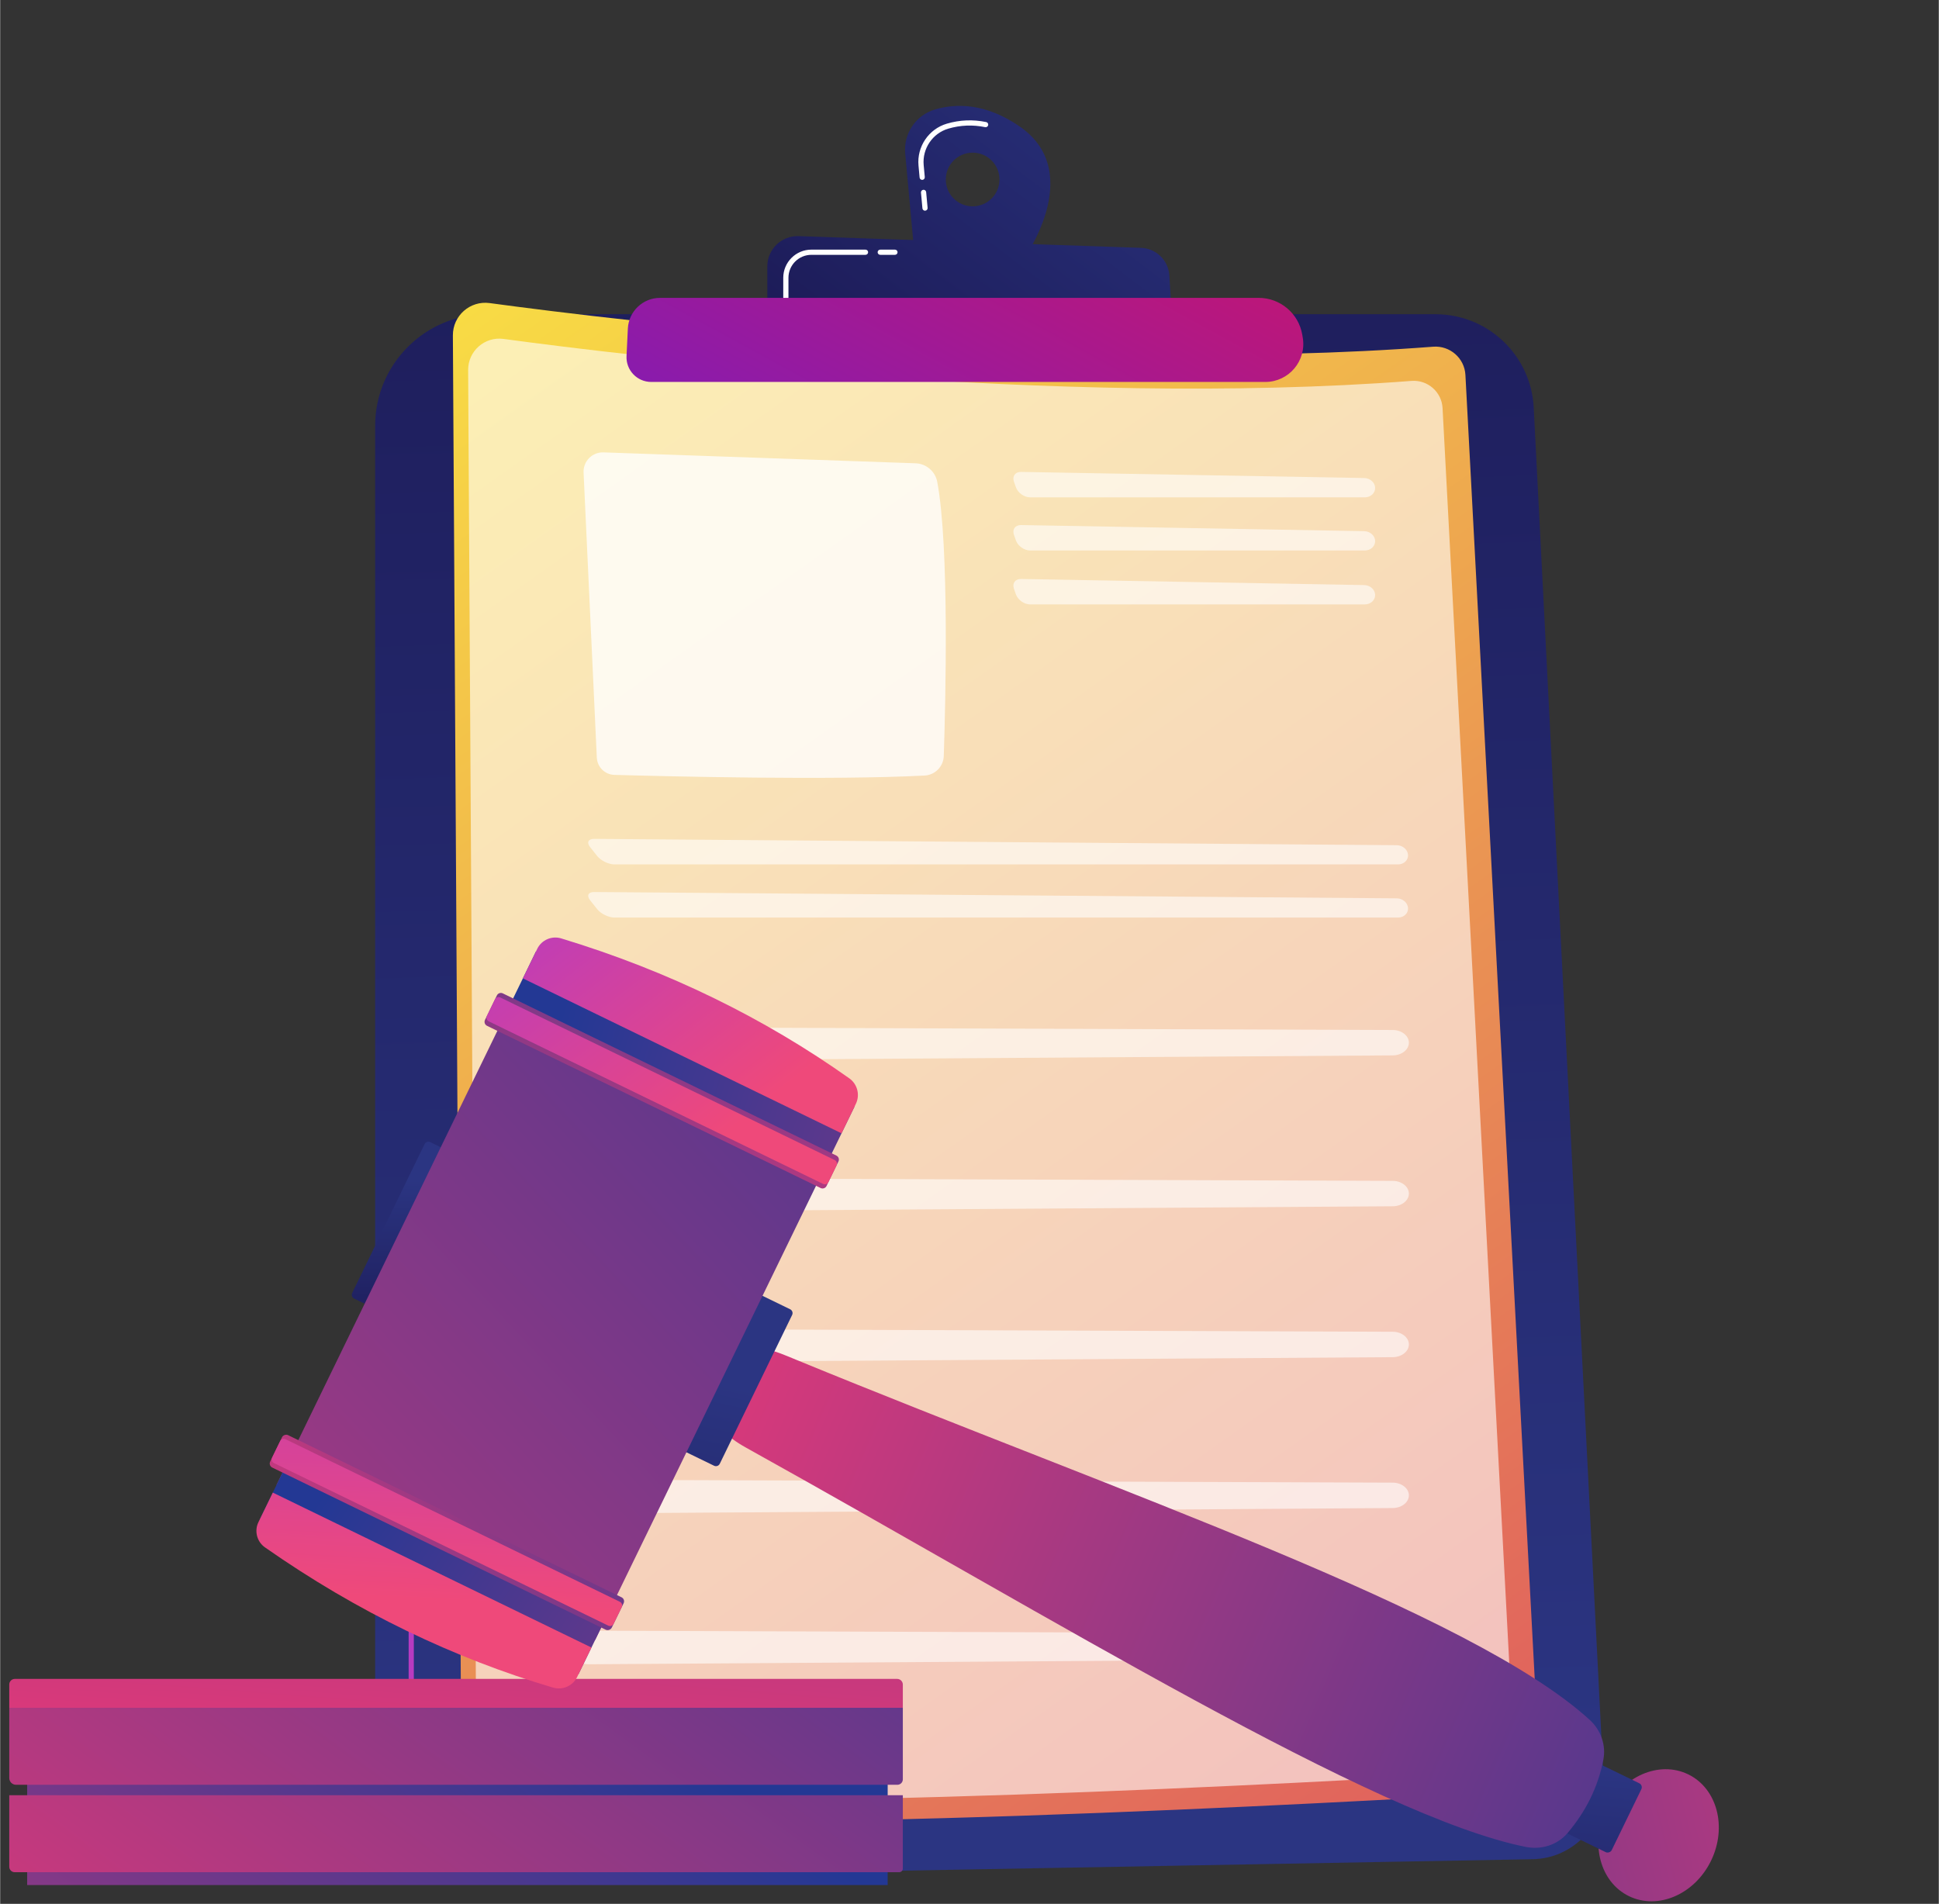
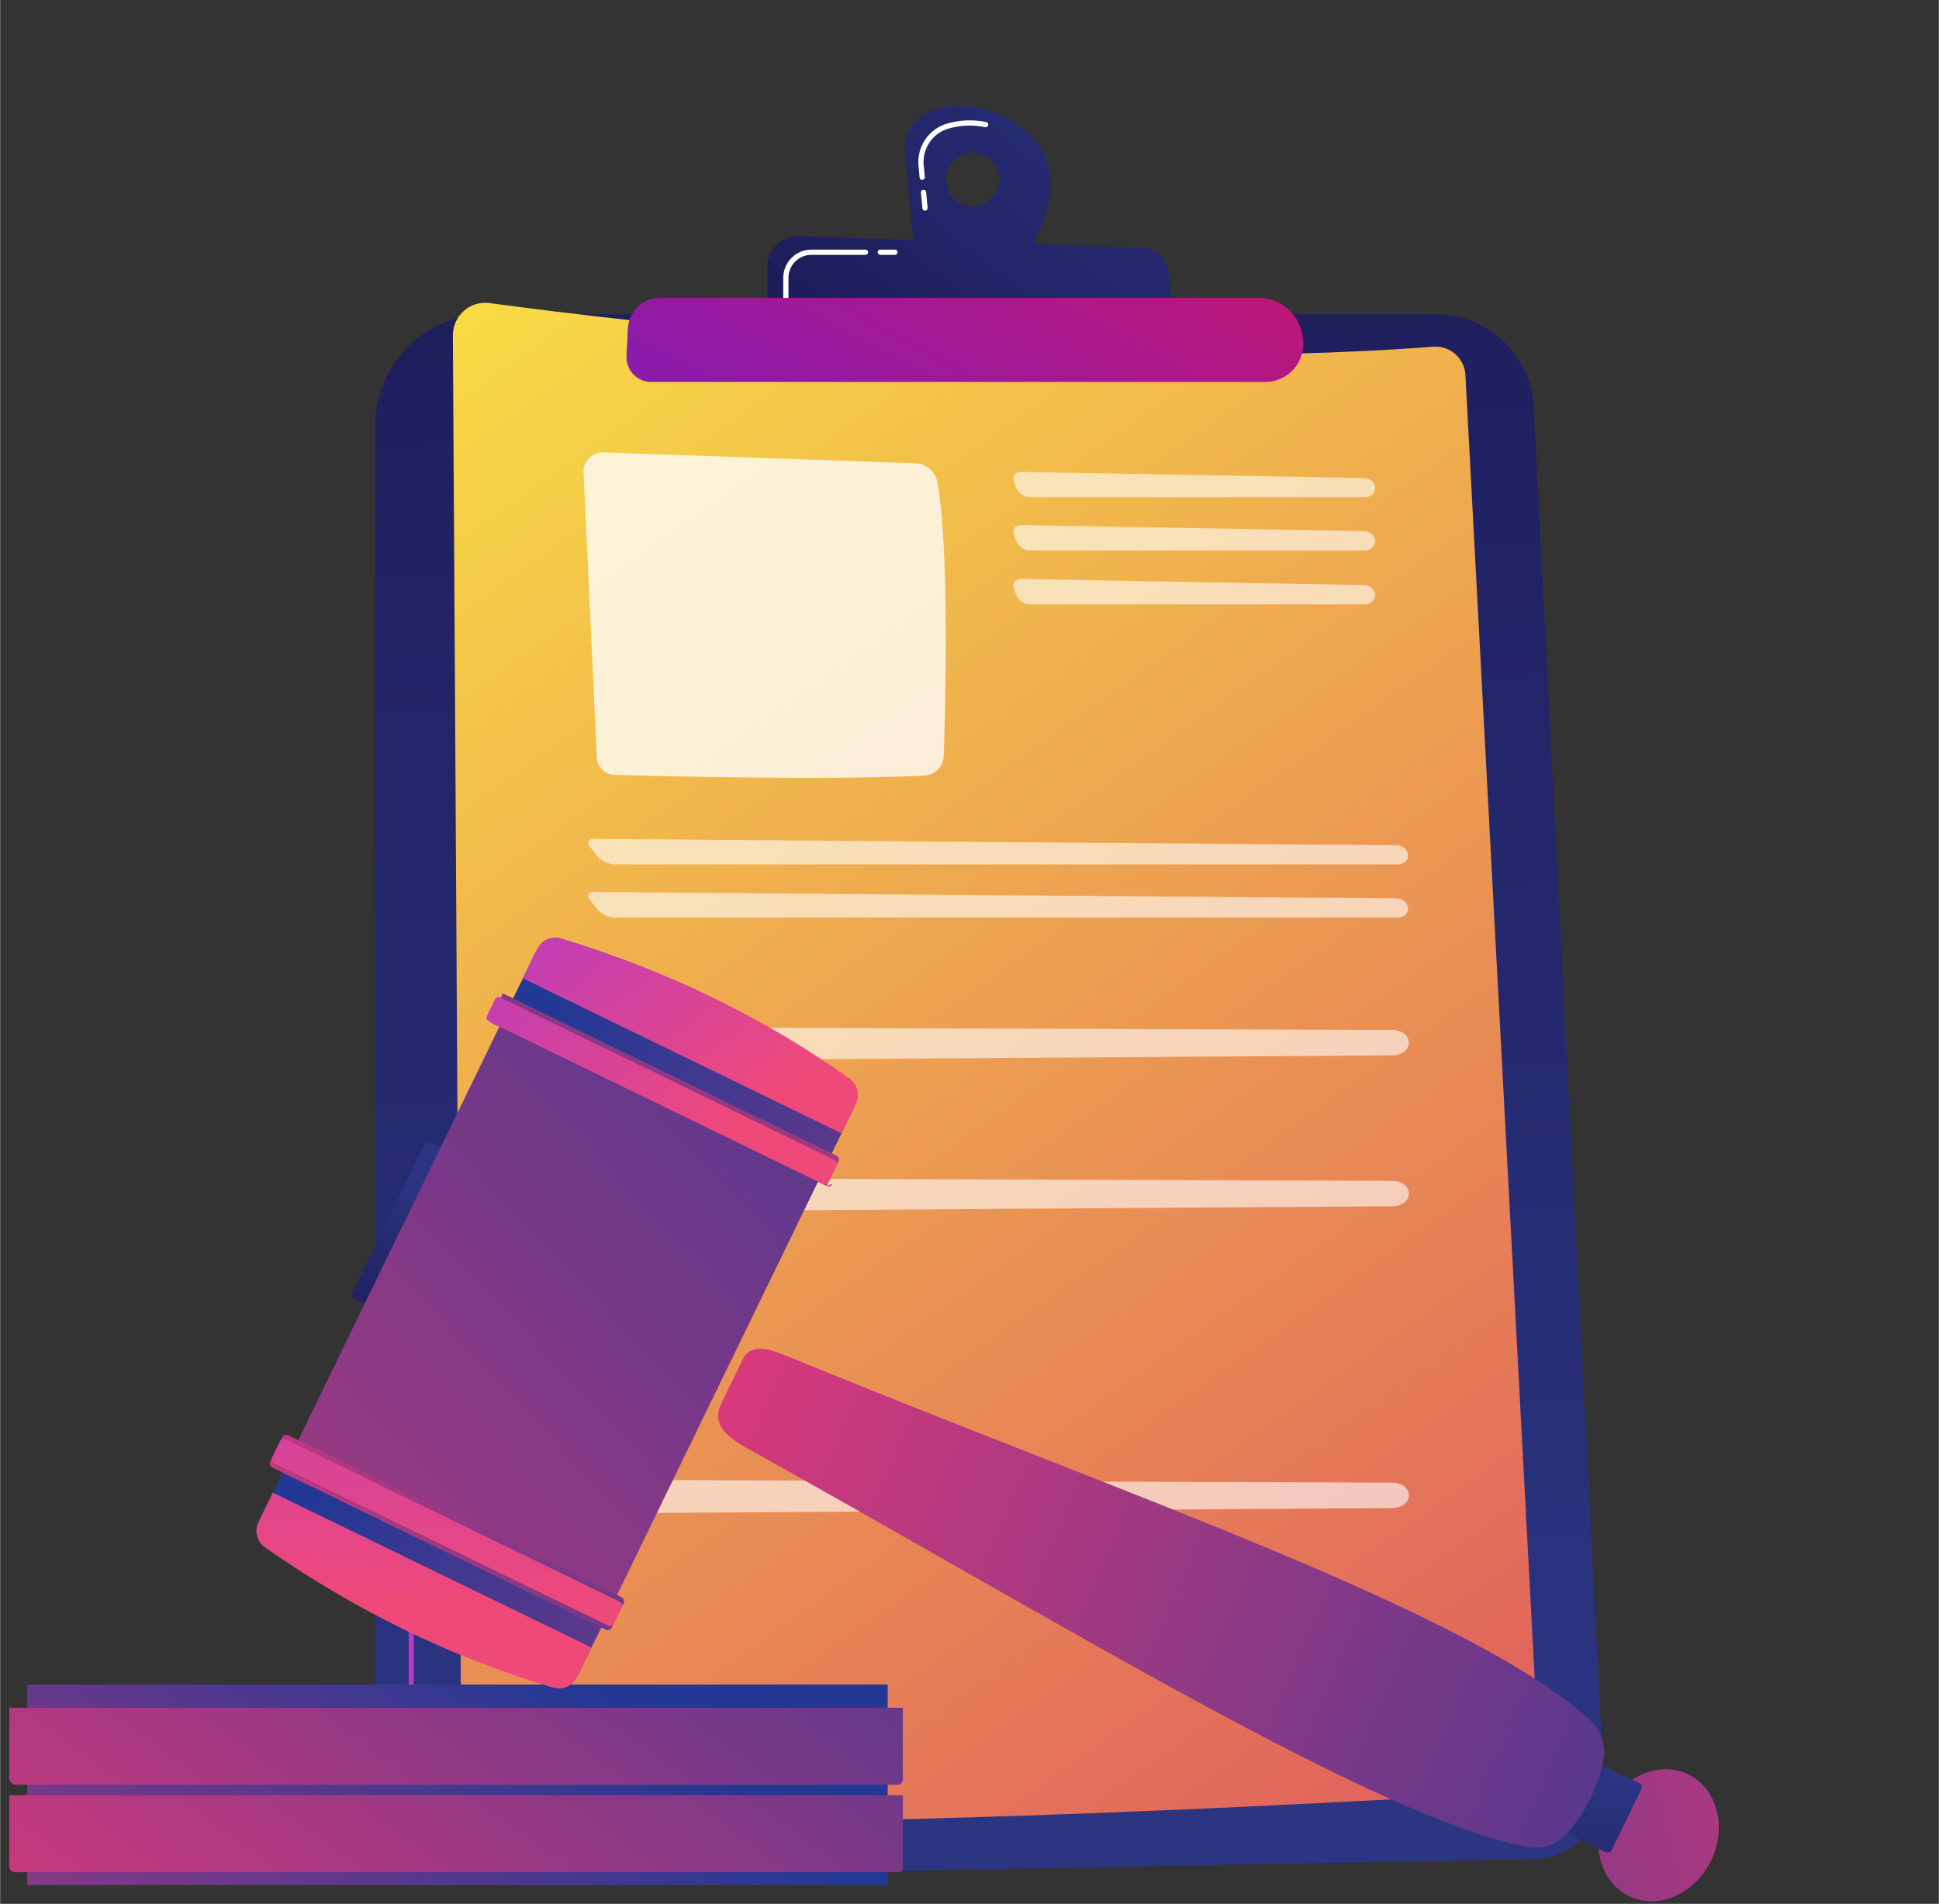
<svg xmlns="http://www.w3.org/2000/svg" id="Illustration" version="1.1" viewBox="0.0 0.0 2735.0 2686.0" width="2734.82" height="2685.346">
  <rect x="0.0" y="0.0" width="2735.0" height="2686.0" fill="#333333" stroke="none" />
  <defs>
    <style>
      .st0 {
        fill: url(#linear-gradient2);
      }

      .st1 {
        fill: url(#linear-gradient10);
      }

      .st2, .st3 {
        opacity: .6;
      }

      .st4 {
        fill: url(#linear-gradient21);
      }

      .st5, .st3, .st6 {
        fill: #fff;
      }

      .st7 {
        fill: url(#linear-gradient1);
      }

      .st3, .st6 {
        isolation: isolate;
      }

      .st8 {
        fill: url(#linear-gradient9);
      }

      .st9 {
        fill: url(#linear-gradient18);
      }

      .st10 {
        fill: url(#linear-gradient23);
      }

      .st11 {
        fill: url(#linear-gradient8);
      }

      .st12 {
        fill: url(#linear-gradient11);
      }

      .st13 {
        fill: url(#linear-gradient16);
      }

      .st14 {
        fill: url(#linear-gradient24);
      }

      .st15 {
        fill: url(#linear-gradient22);
      }

      .st6 {
        opacity: .78;
      }

      .st16 {
        fill: url(#linear-gradient19);
      }

      .st17 {
        fill: url(#linear-gradient12);
      }

      .st18 {
        fill: url(#linear-gradient7);
      }

      .st19 {
        fill: url(#linear-gradient20);
      }

      .st20 {
        fill: url(#linear-gradient4);
      }

      .st21 {
        fill: url(#linear-gradient14);
      }

      .st22 {
        fill: url(#linear-gradient5);
      }

      .st23 {
        fill: url(#linear-gradient3);
      }

      .st24 {
        fill: url(#linear-gradient15);
      }

      .st25 {
        fill: url(#linear-gradient17);
      }

      .st26 {
        fill: url(#linear-gradient6);
      }

      .st27 {
        fill: url(#linear-gradient13);
      }

      .st28 {
        fill: url(#linear-gradient);
      }
    </style>
    <linearGradient id="linear-gradient" x1="1395.146" y1="165.403" x2="1272.034" y2="3809.553" gradientTransform="translate(0 2686) scale(1 -1)" gradientUnits="userSpaceOnUse">
      <stop offset="0" stop-color="#2b3582" />
      <stop offset="1" stop-color="#150e42" />
    </linearGradient>
    <linearGradient id="linear-gradient1" x1="234.267" y1="496.995" x2="1629.555" y2="-389.425" gradientTransform="translate(0 2686) scale(1 -1)" gradientUnits="userSpaceOnUse">
      <stop offset="0" stop-color="#a737d5" />
      <stop offset="1" stop-color="#ef497a" />
    </linearGradient>
    <linearGradient id="linear-gradient2" x1="351.385" y1="681.345" x2="1746.668" y2="-205.072" gradientTransform="translate(0 2686) scale(1 -1)" gradientUnits="userSpaceOnUse">
      <stop offset="0" stop-color="#a737d5" />
      <stop offset="1" stop-color="#ef497a" />
    </linearGradient>
    <linearGradient id="linear-gradient3" x1="299.729" y1="2656.088" x2="2517.796" y2="-475.303" gradientTransform="translate(0 2686) scale(1 -1)" gradientUnits="userSpaceOnUse">
      <stop offset="0" stop-color="#fdf53f" />
      <stop offset="1" stop-color="#d93c65" />
    </linearGradient>
    <linearGradient id="linear-gradient4" x1="1588.057" y1="2707.085" x2="972.362" y2="1897.152" gradientTransform="translate(0 2686) scale(1 -1)" gradientUnits="userSpaceOnUse">
      <stop offset="0" stop-color="#2b3582" />
      <stop offset="1" stop-color="#150e42" />
    </linearGradient>
    <linearGradient id="linear-gradient5" x1="1655.595" y1="2655.745" x2="1039.899" y2="1845.811" gradientTransform="translate(0 2686) scale(1 -1)" gradientUnits="userSpaceOnUse">
      <stop offset="0" stop-color="#2b3582" />
      <stop offset="1" stop-color="#150e42" />
    </linearGradient>
    <linearGradient id="linear-gradient6" x1="1578.007" y1="2606.203" x2="1152.882" y2="1825.586" gradientTransform="translate(0 2686) scale(1 -1)" gradientUnits="userSpaceOnUse">
      <stop offset="0" stop-color="#ce1567" />
      <stop offset="1" stop-color="#7a1dbc" />
    </linearGradient>
    <linearGradient id="linear-gradient7" x1="777.343" y1="349.825" x2=".708" y2="-718.047" gradientTransform="translate(0 2686) scale(1 -1)" gradientUnits="userSpaceOnUse">
      <stop offset="0" stop-color="#233894" />
      <stop offset=".996" stop-color="#dd397a" />
    </linearGradient>
    <linearGradient id="linear-gradient8" x1="1344.442" y1="1060.995" x2="263.189" y2="-419.606" gradientTransform="translate(0 2686) scale(1 -1)" gradientUnits="userSpaceOnUse">
      <stop offset="0" stop-color="#233894" />
      <stop offset=".996" stop-color="#dd397a" />
    </linearGradient>
    <linearGradient id="linear-gradient9" x1="1268.323" y1="1080.961" x2="186.226" y2="-400.796" gradientTransform="translate(0 2686) scale(1 -1)" gradientUnits="userSpaceOnUse">
      <stop offset="0" stop-color="#233894" />
      <stop offset=".996" stop-color="#dd397a" />
    </linearGradient>
    <linearGradient id="linear-gradient10" x1="748.57" y1="1644.164" x2="634.896" y2="187.709" gradientTransform="translate(0 2686) scale(1 -1)" gradientUnits="userSpaceOnUse">
      <stop offset="0" stop-color="#233894" />
      <stop offset=".996" stop-color="#dd397a" />
    </linearGradient>
    <linearGradient id="linear-gradient11" x1="2199.234" y1="3850.317" x2="3291.351" y2="2557.125" gradientTransform="translate(-588.191 5576.817) scale(1 -1)" gradientUnits="userSpaceOnUse">
      <stop offset="0" stop-color="#233894" />
      <stop offset=".996" stop-color="#dd397a" />
    </linearGradient>
    <linearGradient id="linear-gradient12" x1="2222.255" y1="391.757" x2="2143.144" y2="-143.755" gradientTransform="translate(903.414 770.668) rotate(61.379) scale(1 -1)" gradientUnits="userSpaceOnUse">
      <stop offset="0" stop-color="#2b3582" />
      <stop offset="1" stop-color="#150e42" />
    </linearGradient>
    <linearGradient id="linear-gradient13" x1="2727.982" y1="114.235" x2="936.772" y2="986.601" gradientTransform="translate(66.417 2995.253) rotate(-2.688) scale(1 -1)" gradientUnits="userSpaceOnUse">
      <stop offset="0" stop-color="#233894" />
      <stop offset=".996" stop-color="#dd397a" />
    </linearGradient>
    <linearGradient id="linear-gradient14" x1="1013.195" y1="994.494" x2="830.037" y2="287.745" gradientTransform="translate(66.417 2995.253) rotate(-2.688) scale(1 -1)" gradientUnits="userSpaceOnUse">
      <stop offset="0" stop-color="#2b3582" />
      <stop offset="1" stop-color="#150e42" />
    </linearGradient>
    <linearGradient id="linear-gradient15" x1="580.338" y1="1021.069" x2="578.712" y2="682.988" gradientTransform="translate(0 2686) scale(1 -1)" gradientUnits="userSpaceOnUse">
      <stop offset="0" stop-color="#2b3582" />
      <stop offset="1" stop-color="#150e42" />
    </linearGradient>
    <linearGradient id="linear-gradient16" x1="1763.693" y1="1941.888" x2="-308.632" y2="176.717" gradientTransform="translate(-543.962 1725.439) rotate(61.379) scale(1 -1)" gradientUnits="userSpaceOnUse">
      <stop offset="0" stop-color="#233894" />
      <stop offset=".996" stop-color="#dd397a" />
    </linearGradient>
    <linearGradient id="linear-gradient17" x1="2541.01" y1="4891.567" x2="2326.136" y2="3519.523" gradientTransform="translate(-1900.774 6918.29) scale(1 -1)" gradientUnits="userSpaceOnUse">
      <stop offset="0" stop-color="#233894" />
      <stop offset=".996" stop-color="#dd397a" />
    </linearGradient>
    <linearGradient id="linear-gradient18" x1="624.878" y1="1304.938" x2="564.635" y2="712.548" gradientTransform="translate(66.417 2995.253) rotate(-2.688) scale(1 -1)" gradientUnits="userSpaceOnUse">
      <stop offset="0" stop-color="#a737d5" />
      <stop offset="1" stop-color="#ef497a" />
    </linearGradient>
    <linearGradient id="linear-gradient19" x1="1172.523" y1="957.293" x2="265.769" y2="716.541" gradientTransform="translate(-365.672 2019.372) rotate(61.379) scale(1 -1)" gradientUnits="userSpaceOnUse">
      <stop offset="0" stop-color="#233894" />
      <stop offset=".996" stop-color="#dd397a" />
    </linearGradient>
    <linearGradient id="linear-gradient20" x1="653.371" y1="1308.348" x2="592.37" y2="708.502" gradientTransform="translate(66.417 2995.253) rotate(-2.688) scale(1 -1)" gradientUnits="userSpaceOnUse">
      <stop offset="0" stop-color="#a737d5" />
      <stop offset="1" stop-color="#ef497a" />
    </linearGradient>
    <linearGradient id="linear-gradient21" x1="6140.414" y1="4884.761" x2="5925.541" y2="3512.715" gradientTransform="translate(7072.858 6201.016) rotate(-180)" gradientUnits="userSpaceOnUse">
      <stop offset="0" stop-color="#233894" />
      <stop offset=".996" stop-color="#dd397a" />
    </linearGradient>
    <linearGradient id="linear-gradient22" x1="719.235" y1="1859.299" x2="1060.607" y2="1377.361" gradientTransform="translate(66.417 2995.253) rotate(-2.688) scale(1 -1)" gradientUnits="userSpaceOnUse">
      <stop offset="0" stop-color="#a737d5" />
      <stop offset="1" stop-color="#ef497a" />
    </linearGradient>
    <linearGradient id="linear-gradient23" x1="1040.612" y1="1730.592" x2="868.285" y2="1218.116" gradientTransform="translate(66.417 2995.253) rotate(-2.688) scale(1 -1)" gradientUnits="userSpaceOnUse">
      <stop offset="0" stop-color="#233894" />
      <stop offset=".996" stop-color="#dd397a" />
    </linearGradient>
    <linearGradient id="linear-gradient24" x1="650.577" y1="1814.61" x2="994.204" y2="1329.489" gradientTransform="translate(66.417 2995.253) rotate(-2.688) scale(1 -1)" gradientUnits="userSpaceOnUse">
      <stop offset="0" stop-color="#a737d5" />
      <stop offset="1" stop-color="#ef497a" />
    </linearGradient>
  </defs>
  <g>
    <path class="st28" d="M529.006,600.727c0-86.932,70.472-157.404,157.404-157.404h1338.572c73.848,0,134.742,57.872,138.496,131.625l98.806,1940.679c2.938,57.714-42.494,106.396-100.273,107.446l-1534.172,27.883c-54.291.987-98.833-42.753-98.833-97.053V600.727Z" />
    <path class="st7" d="M852.062,2617.964h-.048l-171.665-2.219c-57.401-.745-104.1-48.051-104.1-105.454v-259.182c0-2.026,1.641-3.665,3.665-3.665s3.665,1.639,3.665,3.665v259.182c0,53.413,43.452,97.43,96.865,98.124l171.663,2.219c2.024.025,3.643,1.689,3.618,3.711-.027,2.008-1.662,3.618-3.663,3.618v.001Z" />
    <path class="st0" d="M579.914,2174.49c-2.024,0-3.665-1.639-3.665-3.665v-41.974c0-2.026,1.641-3.665,3.665-3.665s3.665,1.639,3.665,3.665v41.974c0,2.026-1.641,3.665-3.665,3.665v-0Z" />
    <g>
      <path class="st23" d="M638.669,473.194c-.164-27.813,24.296-49.339,51.858-45.602,182.794,24.789,811.375,101.455,1331.079,61.561,23.701-1.819,44.269,16.138,45.53,39.874l103.603,1949.329c1.421,26.728-18.989,49.585-45.709,51.166-218.577,12.935-1118.748,62.939-1439.825,29.309-19.541-2.047-34.375-18.499-34.49-38.148l-12.045-2047.49-.001.001Z" />
-       <path class="st3" d="M660.2,522.043c-.158-26.766,23.381-47.482,49.905-43.885,175.911,23.855,780.822,97.635,1280.956,59.242,22.808-1.751,42.601,15.53,43.815,38.373l99.702,1875.926c1.367,25.722-18.275,47.718-43.988,49.24-210.347,12.448-1076.621,60.569-1385.608,28.205-18.806-1.969-33.08-17.803-33.191-36.711l-11.591-1970.391 0.0.001Z" />
      <path class="st6" d="M823.045,666.674l18.683,402.18c.621,13.376,11.427,24.012,24.813,24.39,74.484,2.101,306.579,7.762,437.629.93,14.824-.773,26.552-12.765,27.043-27.601,2.499-75.424,7.968-294.95-9.22-386.719-2.776-14.824-15.518-25.686-30.59-26.213l-440.252-15.396c-15.875-.555-28.843,12.562-28.106,28.43v-.001Z" />
      <g class="st2">
        <path class="st5" d="M1925.208,701.683c8.231,0,14.789-6.071,14.572-13.492-.217-7.421-7.128-13.612-15.358-13.758l-484.205-8.629c-8.23-.147-12.727,6.086-9.992,13.85l2.787,7.913c2.734,7.764,11.707,14.117,19.938,14.117h472.258v-.001Z" />
      </g>
      <g class="st2">
        <path class="st5" d="M1440.217,740.78c-8.23-.147-12.727,6.086-9.992,13.85l2.787,7.913c2.734,7.764,11.707,14.117,19.938,14.117h472.258c8.231,0,14.789-6.071,14.572-13.492-.217-7.421-7.128-13.612-15.358-13.758l-484.205-8.629v-.001Z" />
      </g>
      <g class="st2">
        <path class="st5" d="M1440.217,816.845c-8.23-.147-12.727,6.086-9.992,13.85l2.787,7.913c2.734,7.764,11.707,14.117,19.938,14.117h472.258c8.231,0,14.789-6.071,14.572-13.492-.217-7.421-7.128-13.612-15.358-13.758l-484.205-8.629v-.001Z" />
      </g>
      <g class="st2">
        <path class="st5" d="M1972.1,1219.553c8.232,0,14.566-6.071,14.076-13.492-.49-7.421-7.626-13.545-15.857-13.61l-1132.439-8.926c-8.231-.065-10.771,5.151-5.643,11.59l10.136,12.729c5.128,6.44,16.058,11.708,24.289,11.708h1105.439l-.001.001Z" />
      </g>
      <g class="st2">
        <path class="st5" d="M837.88,1258.501c-8.231-.065-10.771,5.151-5.643,11.59l10.136,12.729c5.128,6.44,16.058,11.708,24.289,11.708h1105.439c8.232,0,14.566-6.071,14.076-13.492-.49-7.421-7.626-13.545-15.857-13.61l-1132.439-8.926-.001.001Z" />
      </g>
      <g>
        <g class="st2">
          <path class="st5" d="M801.788,1691.739c3.546,10.479,15.759,17.748,29.663,17.656l1133.124-7.53c12.818-.085,23.073-8.324,22.793-18.314-.273-9.712-10.422-17.486-22.884-17.53l-1133.153-4.028c-20.002-.071-34.643,14.671-29.542,29.746h-.001Z" />
        </g>
        <g class="st2">
          <path class="st5" d="M801.788,1478.863c3.546,10.479,15.759,17.748,29.663,17.656l1133.124-7.53c12.818-.085,23.073-8.324,22.793-18.314-.273-9.712-10.422-17.486-22.884-17.53l-1133.153-4.028c-20.002-.071-34.643,14.671-29.542,29.746h-.001Z" />
        </g>
        <g class="st2">
-           <path class="st5" d="M801.788,1904.616c3.546,10.479,15.759,17.748,29.663,17.656l1133.124-7.53c12.818-.085,23.073-8.324,22.793-18.314-.273-9.712-10.422-17.486-22.884-17.53l-1133.153-4.028c-20.002-.071-34.643,14.671-29.542,29.746h-.001Z" />
-         </g>
+           </g>
        <g class="st2">
          <path class="st5" d="M801.788,2117.492c3.546,10.479,15.759,17.749,29.663,17.656l1133.124-7.53c12.818-.085,23.073-8.324,22.793-18.314-.273-9.712-10.422-17.486-22.884-17.53l-1133.153-4.029c-20.002-.071-34.643,14.671-29.542,29.746l-.001.001Z" />
        </g>
        <g class="st2">
-           <path class="st5" d="M801.788,2330.369h0c3.546,10.479,15.759,17.749,29.663,17.656l1133.124-7.53c12.818-.085,23.073-8.324,22.793-18.314-.273-9.711-10.422-17.486-22.884-17.53l-1133.153-4.028c-20.002-.071-34.643,14.671-29.542,29.746h-.001Z" />
-         </g>
+           </g>
      </g>
    </g>
    <path class="st20" d="M1438.715,178.721c-48.351-33.637-90.393-32.971-119.989-24.238-26.998,7.966-44.496,34.031-41.928,62.063l12.763,139.31,151.877,13.478s92.1-124.646-2.724-190.614l.001.001ZM1371.925,291.111c-20.915,0-37.87-16.954-37.87-37.87s16.955-37.871,37.87-37.871,37.87,16.955,37.87,37.871-16.955,37.87-37.87,37.87Z" />
    <path class="st5" d="M1304.733,297.255c-1.874,0-3.471-1.428-3.645-3.332l-2.033-22.186c-.186-2.015,1.3-3.797,3.315-3.984,2.056-.193,3.801,1.3,3.983,3.318l2.033,22.186c.186,2.015-1.299,3.797-3.314,3.983-.114.011-.227.014-.338.014l-.001.001ZM1300.75,253.777c-1.873,0-3.471-1.428-3.645-3.332l-1.544-16.842c-2.448-26.703,14.355-51.566,39.951-59.121,18.127-5.351,36.804-6.116,55.508-2.28,1.982.404,3.26,2.344,2.854,4.327-.406,1.979-2.328,3.246-4.325,2.853-17.521-3.586-35-2.874-51.963,2.129-22.249,6.567-36.854,28.195-34.727,51.426l1.544,16.842c.186,2.015-1.299,3.798-3.314,3.984-.114.011-.227.014-.338.014h-.001Z" />
    <path class="st22" d="M1082.277,445.886v-70.041c0-24.178,20.039-43.543,44.204-42.715l482.902,16.545c21.431.734,38.786,17.65,40.07,39.055l4.035,67.299-571.211-10.144v.001Z" />
    <path class="st5" d="M1262.339,359.521h-20.767c-2.024,0-3.665-1.639-3.665-3.665s1.641-3.665,3.665-3.665h20.767c2.024,0,3.665,1.639,3.665,3.665s-1.641,3.665-3.665,3.665Z" />
    <path class="st5" d="M1108.415,423.893c-2.024,0-3.665-1.639-3.665-3.665v-28.334c0-21.893,17.81-39.702,39.703-39.702h76.35c2.024,0,3.665,1.639,3.665,3.665s-1.641,3.665-3.665,3.665h-76.35c-17.85,0-32.373,14.523-32.373,32.372v28.334c0,2.026-1.641,3.665-3.665,3.665h0Z" />
    <path class="st26" d="M885.515,463.572c1.165-24.254,21.169-43.32,45.451-43.321l844.445-.023c30.364,0,56.323,21.85,61.502,51.769l.715,4.129c5.673,32.771-19.558,62.745-52.816,62.745h-866.351c-19.904,0-35.765-16.642-34.81-36.523l1.864-38.776h0Z" />
  </g>
  <g>
    <g>
      <rect class="st18" x="38.082" y="2376.585" width="1213.979" height="282.927" />
      <path class="st11" d="M12.81,2532.76h1260.636v103.477c0,2.852-2.315,5.167-5.167,5.167H20.543c-4.268,0-7.733-3.465-7.733-7.733v-100.911h0v-0Z" />
      <path class="st8" d="M12.81,2409.404h1260.636v100.977c0,4.231-3.435,7.667-7.667,7.667H22.376c-5.28,0-9.567-4.287-9.567-9.567v-99.077h0l.001-0Z" />
-       <path class="st1" d="M20.709,2368.663h1244.736c4.415,0,8,3.585,8,8v32.741H12.81v-32.842c0-4.36,3.54-7.9,7.9-7.9l-.001.001Z" />
    </g>
    <g>
      <ellipse class="st12" cx="2339.663" cy="2589.27" rx="95.546" ry="82.241" transform="translate(-1012.064 3561.004) rotate(-64.067)" />
      <rect class="st17" x="2208.602" y="2516.492" width="108.098" height="70.656" rx="6.253" ry="6.253" transform="translate(-1021.718 3470.674) rotate(-64.067)" />
      <path class="st27" d="M2261.707,2482.742c-7.506,38.516-24.604,72.919-50.602,103.508-14.048,16.528-36.585,23.929-59.001,19.428-214.295-43.029-663.421-320.615-1099.586-563.111-28.906-16.071-48.883-34.303-35.262-62.314l30.08-61.857c13.537-27.838,45.934-12.166,76.334.324,461.368,189.551,950.707,354.778,1118.697,507.654,16.122,14.672,23.302,36.042,19.341,56.367l-.001.001Z" />
-       <path class="st21" d="M1117.279,1855.201l-102.095,209.951c-1.449,2.98-5.04,4.221-8.02,2.772l-53.816-26.17c-2.98-1.449-4.221-5.04-2.772-8.02l102.095-209.951c1.449-2.98,5.04-4.221,8.02-2.772l53.816,26.17c2.98,1.449,4.221,5.04,2.772,8.02h-0Z" />
      <path class="st24" d="M663.353,1645.56l-102.095,209.951c-1.449,2.98-5.04,4.221-8.02,2.772l-53.816-26.17c-2.98-1.449-4.221-5.04-2.772-8.02l102.095-209.951c1.449-2.98,5.04-4.221,8.02-2.772l53.816,26.17c2.98,1.449,4.221,5.04,2.772,8.02h0Z" />
      <rect class="st13" x="407.041" y="1622.624" width="737.872" height="499.898" transform="translate(-1247.389 1751.501) rotate(-64.067)" />
      <rect class="st25" x="564.964" y="1961.143" width="92.795" height="499.898" transform="translate(-1644.448 1793.939) rotate(-64.067)" />
      <path class="st9" d="M834.181,2324.428l-20.168,41.475c-6.166,12.681-20.61,19.042-34.127,15.028-140.14-41.619-275.772-106.472-406.269-197.795-11.426-7.996-15.349-23.131-9.25-35.673l20.253-41.648,449.562,218.613-.001-0Z" />
      <rect class="st16" x="604.789" y="1894.108" width="50.888" height="535.819" rx="6.25" ry="6.25" transform="translate(-1589.695 1783.297) rotate(-64.067)" />
      <path class="st19" d="M876.873,2267.437l-11.411,23.467c-1.367,2.812-4.756,3.983-7.568,2.616l-471.683-229.37c-2.812-1.367-3.983-4.755-2.616-7.567l11.412-23.467c1.367-2.812,4.755-3.983,7.567-2.616l471.683,229.37c2.812,1.367,3.983,4.755,2.616,7.567Z" />
      <rect class="st4" x="913.83" y="1243.713" width="92.795" height="499.898" transform="translate(-802.958 1703.992) rotate(-64.067)" />
      <path class="st15" d="M1186.973,1598.938l20.168-41.475c6.167-12.681,2.251-27.97-9.254-36.123-119.273-84.529-254.039-151.165-406.453-197.417-13.346-4.05-27.672,2.21-33.771,14.753l-20.253,41.648,449.562,218.613.001.001Z" />
-       <path class="st10" d="M1165.821,1673.238l16.788-34.523c1.51-3.104.217-6.844-2.887-8.354l-470.624-228.856c-3.104-1.51-6.844-.217-8.354,2.887l-16.788,34.523c-1.51,3.104-.217,6.844,2.887,8.354l470.624,228.856c3.104,1.51,6.844.217,8.354-2.887Z" />
+       <path class="st10" d="M1165.821,1673.238l16.788-34.523c1.51-3.104.217-6.844-2.887-8.354l-470.624-228.856l-16.788,34.523c-1.51,3.104-.217,6.844,2.887,8.354l470.624,228.856c3.104,1.51,6.844.217,8.354-2.887Z" />
      <path class="st14" d="M1168.509,1667.71l11.411-23.467c1.368-2.812.196-6.2-2.616-7.567l-471.683-229.37c-2.812-1.367-6.2-.196-7.567,2.616l-11.411,23.467c-1.368,2.812-.196,6.2,2.616,7.567l471.683,229.37c2.812,1.367,6.2.196,7.567-2.616h-0Z" />
    </g>
  </g>
</svg>